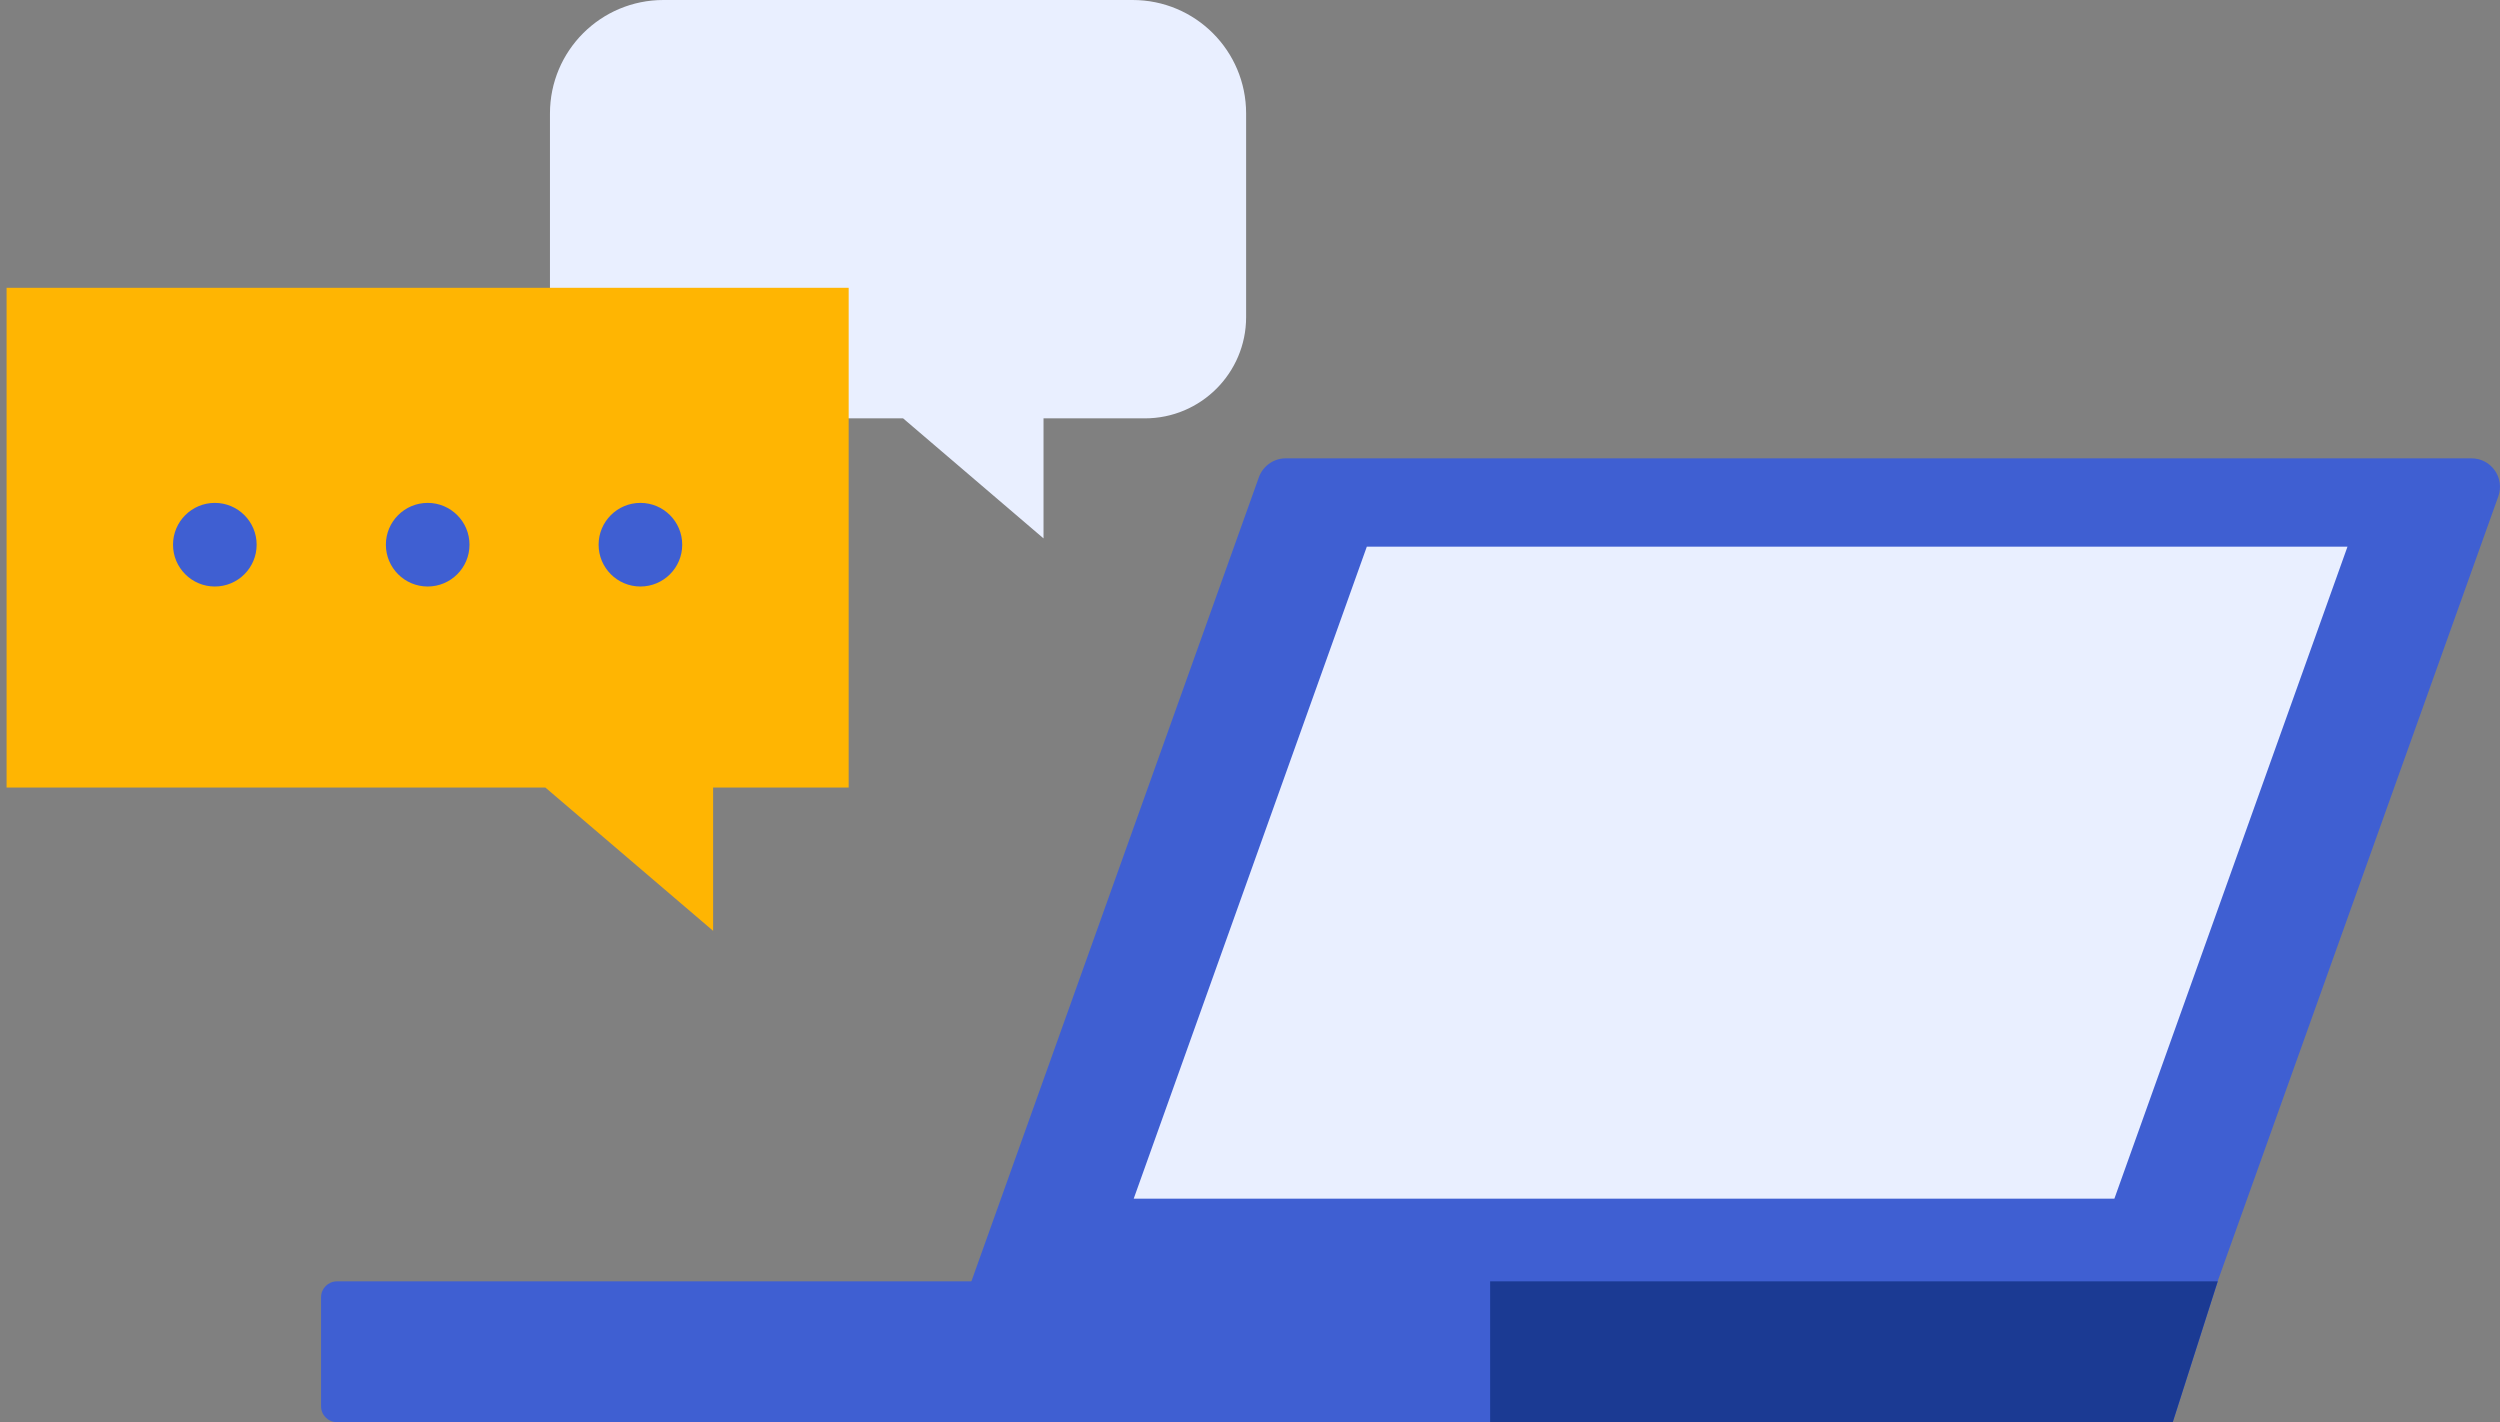
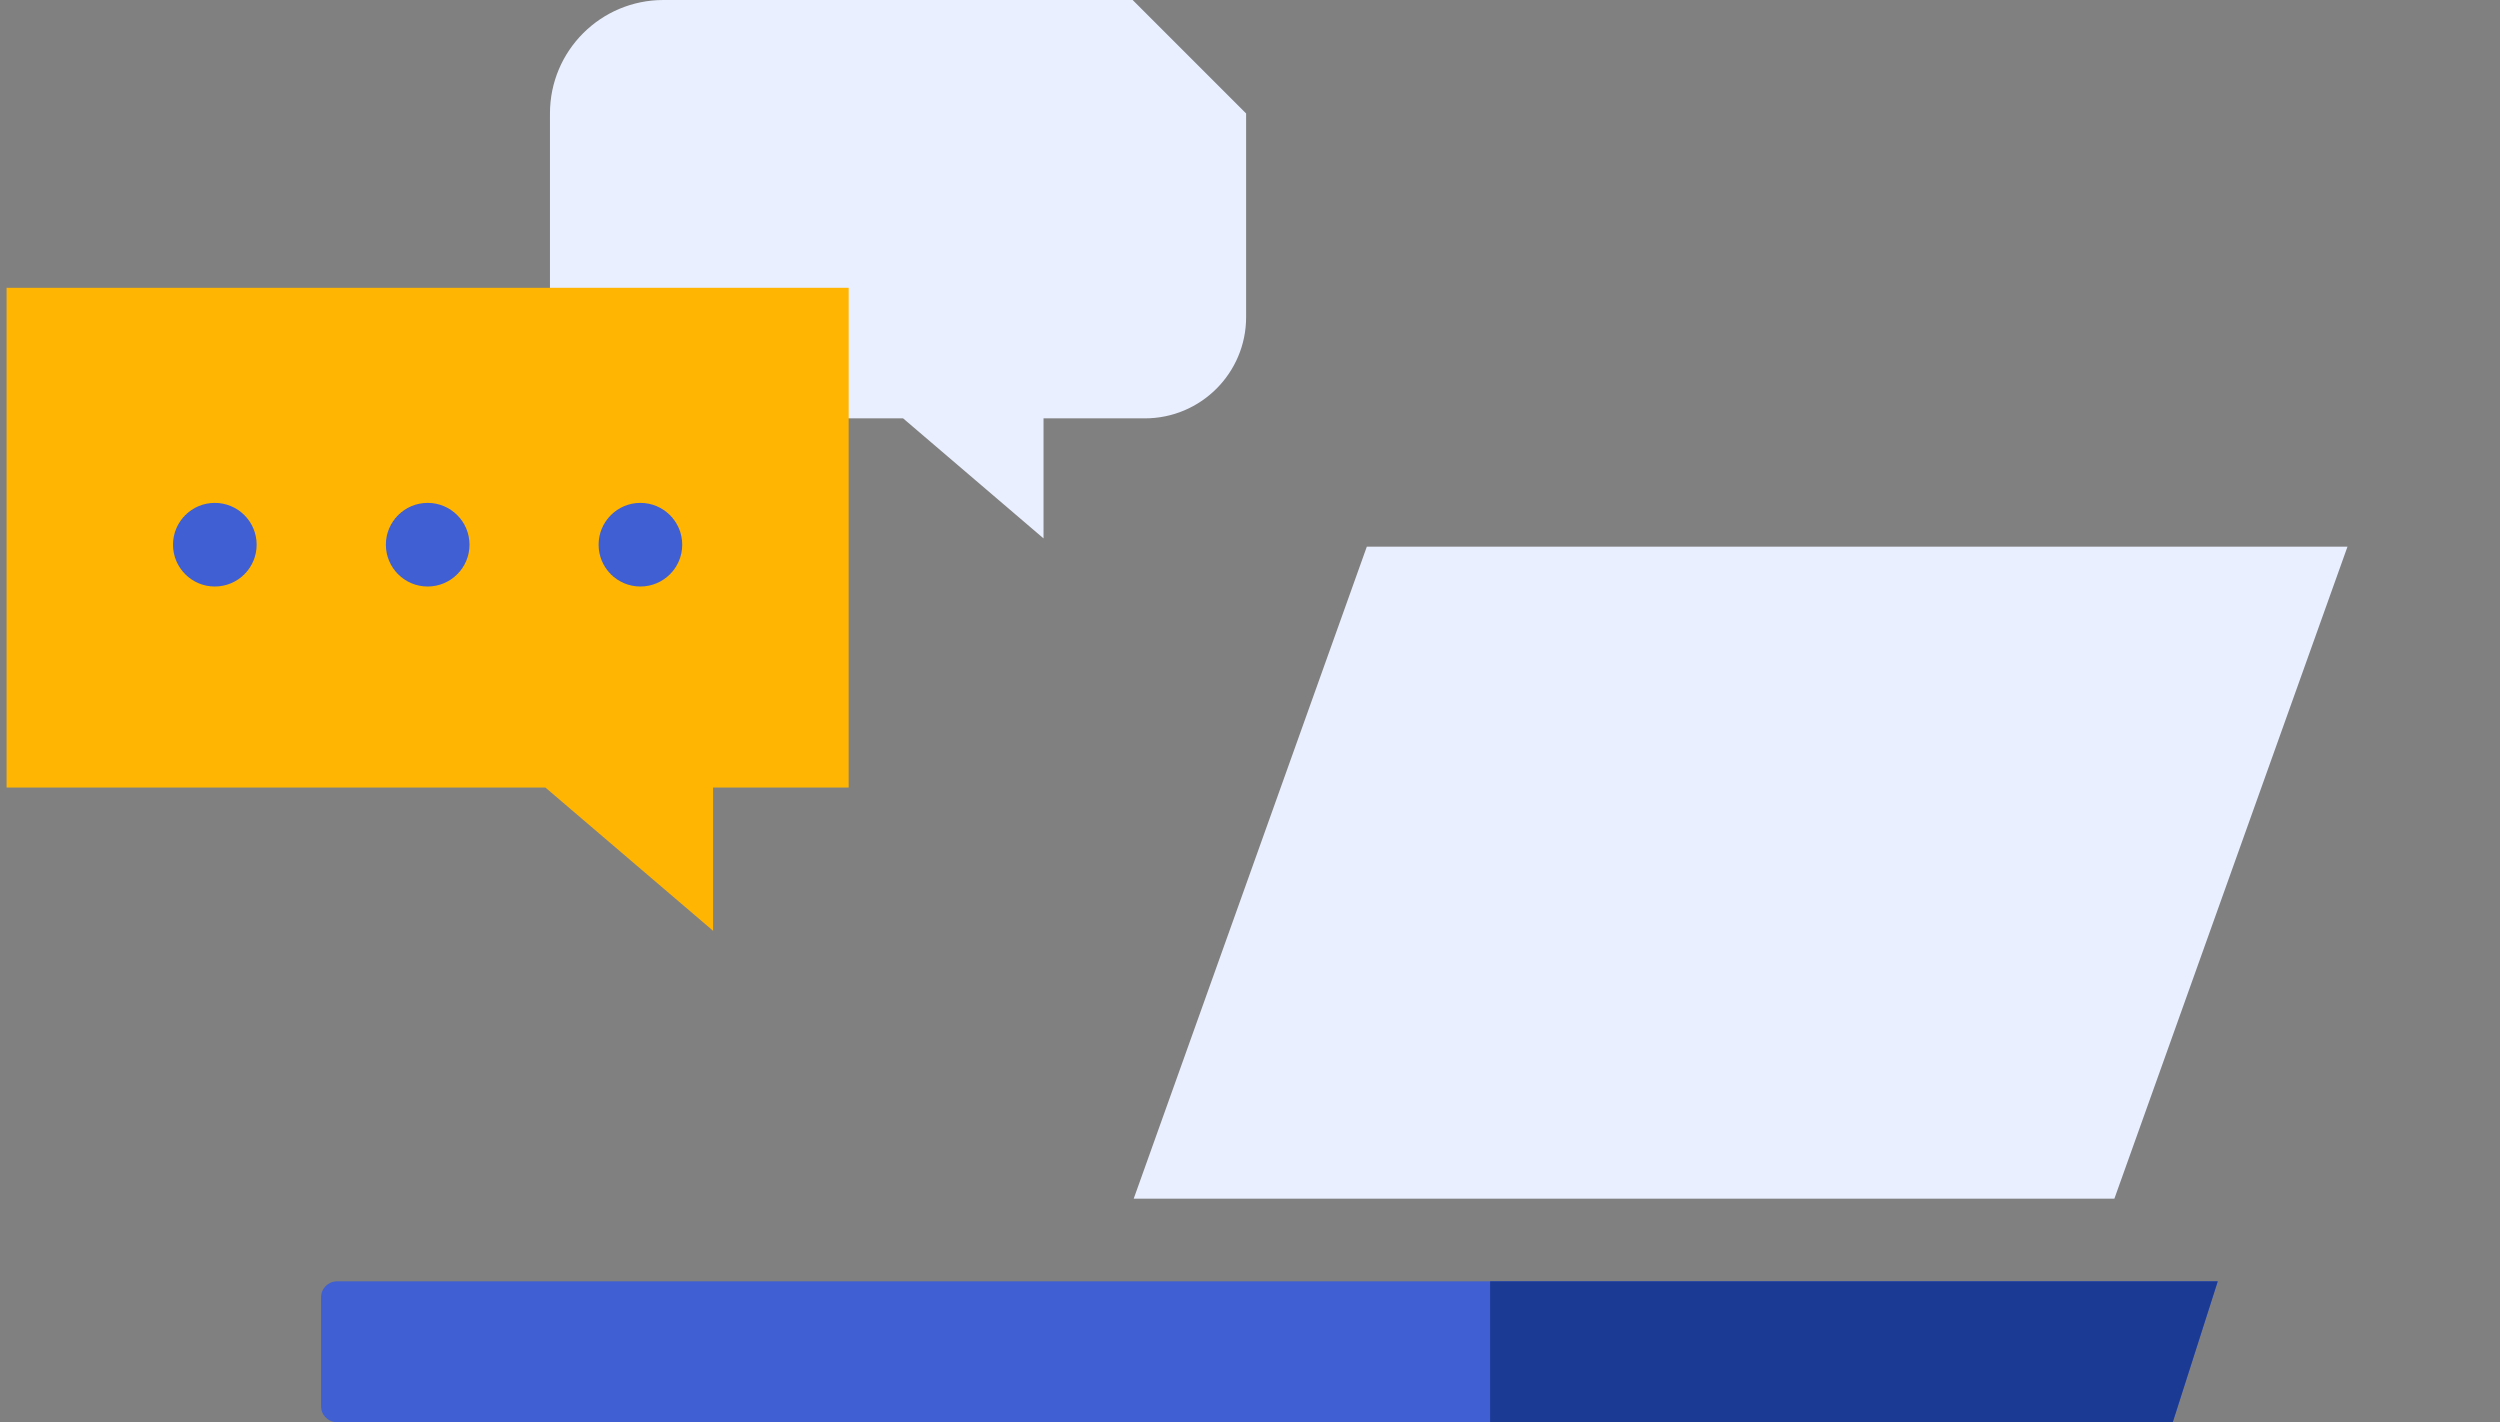
<svg xmlns="http://www.w3.org/2000/svg" id="_レイヤー_2" data-name="レイヤー 2" viewBox="0 0 190.15 108.17">
  <rect x="0" y="0" width="190.15" height="108.17" fill="#808080" stroke="none" />
  <defs>
    <style>
      .cls-1 {
        fill: #ffb502;
      }

      .cls-2 {
        fill: #e9efff;
      }

      .cls-3 {
        fill: #1b3a93;
      }

      .cls-4 {
        fill: #3f5fd2;
      }
    </style>
  </defs>
  <g id="_主な技術系保有資格" data-name="主な技術系保有資格">
    <g>
      <g>
-         <path class="cls-4" d="M168.53,97.89h-94.8l22.02-61.59c.31-.86,1.13-1.44,2.04-1.44h90.19c1.5,0,2.55,1.49,2.04,2.9l-21.5,60.13Z" />
        <polygon class="cls-2" points="160.82 91.17 86.23 91.17 103.96 41.58 178.55 41.58 160.82 91.17" />
        <path class="cls-4" d="M168.68,97.46H25.63c-.67,0-1.21.54-1.21,1.21v8.29c0,.67.54,1.21,1.21,1.21h139.63l3.42-10.71h0Z" />
        <polygon class="cls-3" points="113.34 97.46 113.34 108.17 165.26 108.17 168.68 97.46 168.68 97.46 113.34 97.46" />
      </g>
-       <path class="cls-2" d="M86.15,0h-35.69c-4.77,0-8.63,3.86-8.63,8.63v14.56c0,4.77,3.86,8.63,8.63,8.63h18.23l10.68,9.13v-9.13h7.71c4.25,0,7.7-3.45,7.7-7.7v-15.49c0-4.77-3.86-8.63-8.63-8.63Z" />
+       <path class="cls-2" d="M86.15,0h-35.69c-4.77,0-8.63,3.86-8.63,8.63v14.56c0,4.77,3.86,8.63,8.63,8.63h18.23l10.68,9.13v-9.13h7.71c4.25,0,7.7-3.45,7.7-7.7v-15.49Z" />
      <g>
        <polygon class="cls-1" points="64.55 21.89 .5 21.89 .5 59.9 41.48 59.9 54.24 70.8 54.24 59.9 64.55 59.9 64.55 21.89" />
        <g>
          <circle class="cls-4" cx="48.71" cy="41.43" r="3.18" />
          <circle class="cls-4" cx="32.53" cy="41.43" r="3.18" />
          <circle class="cls-4" cx="16.34" cy="41.43" r="3.18" />
        </g>
      </g>
    </g>
  </g>
</svg>